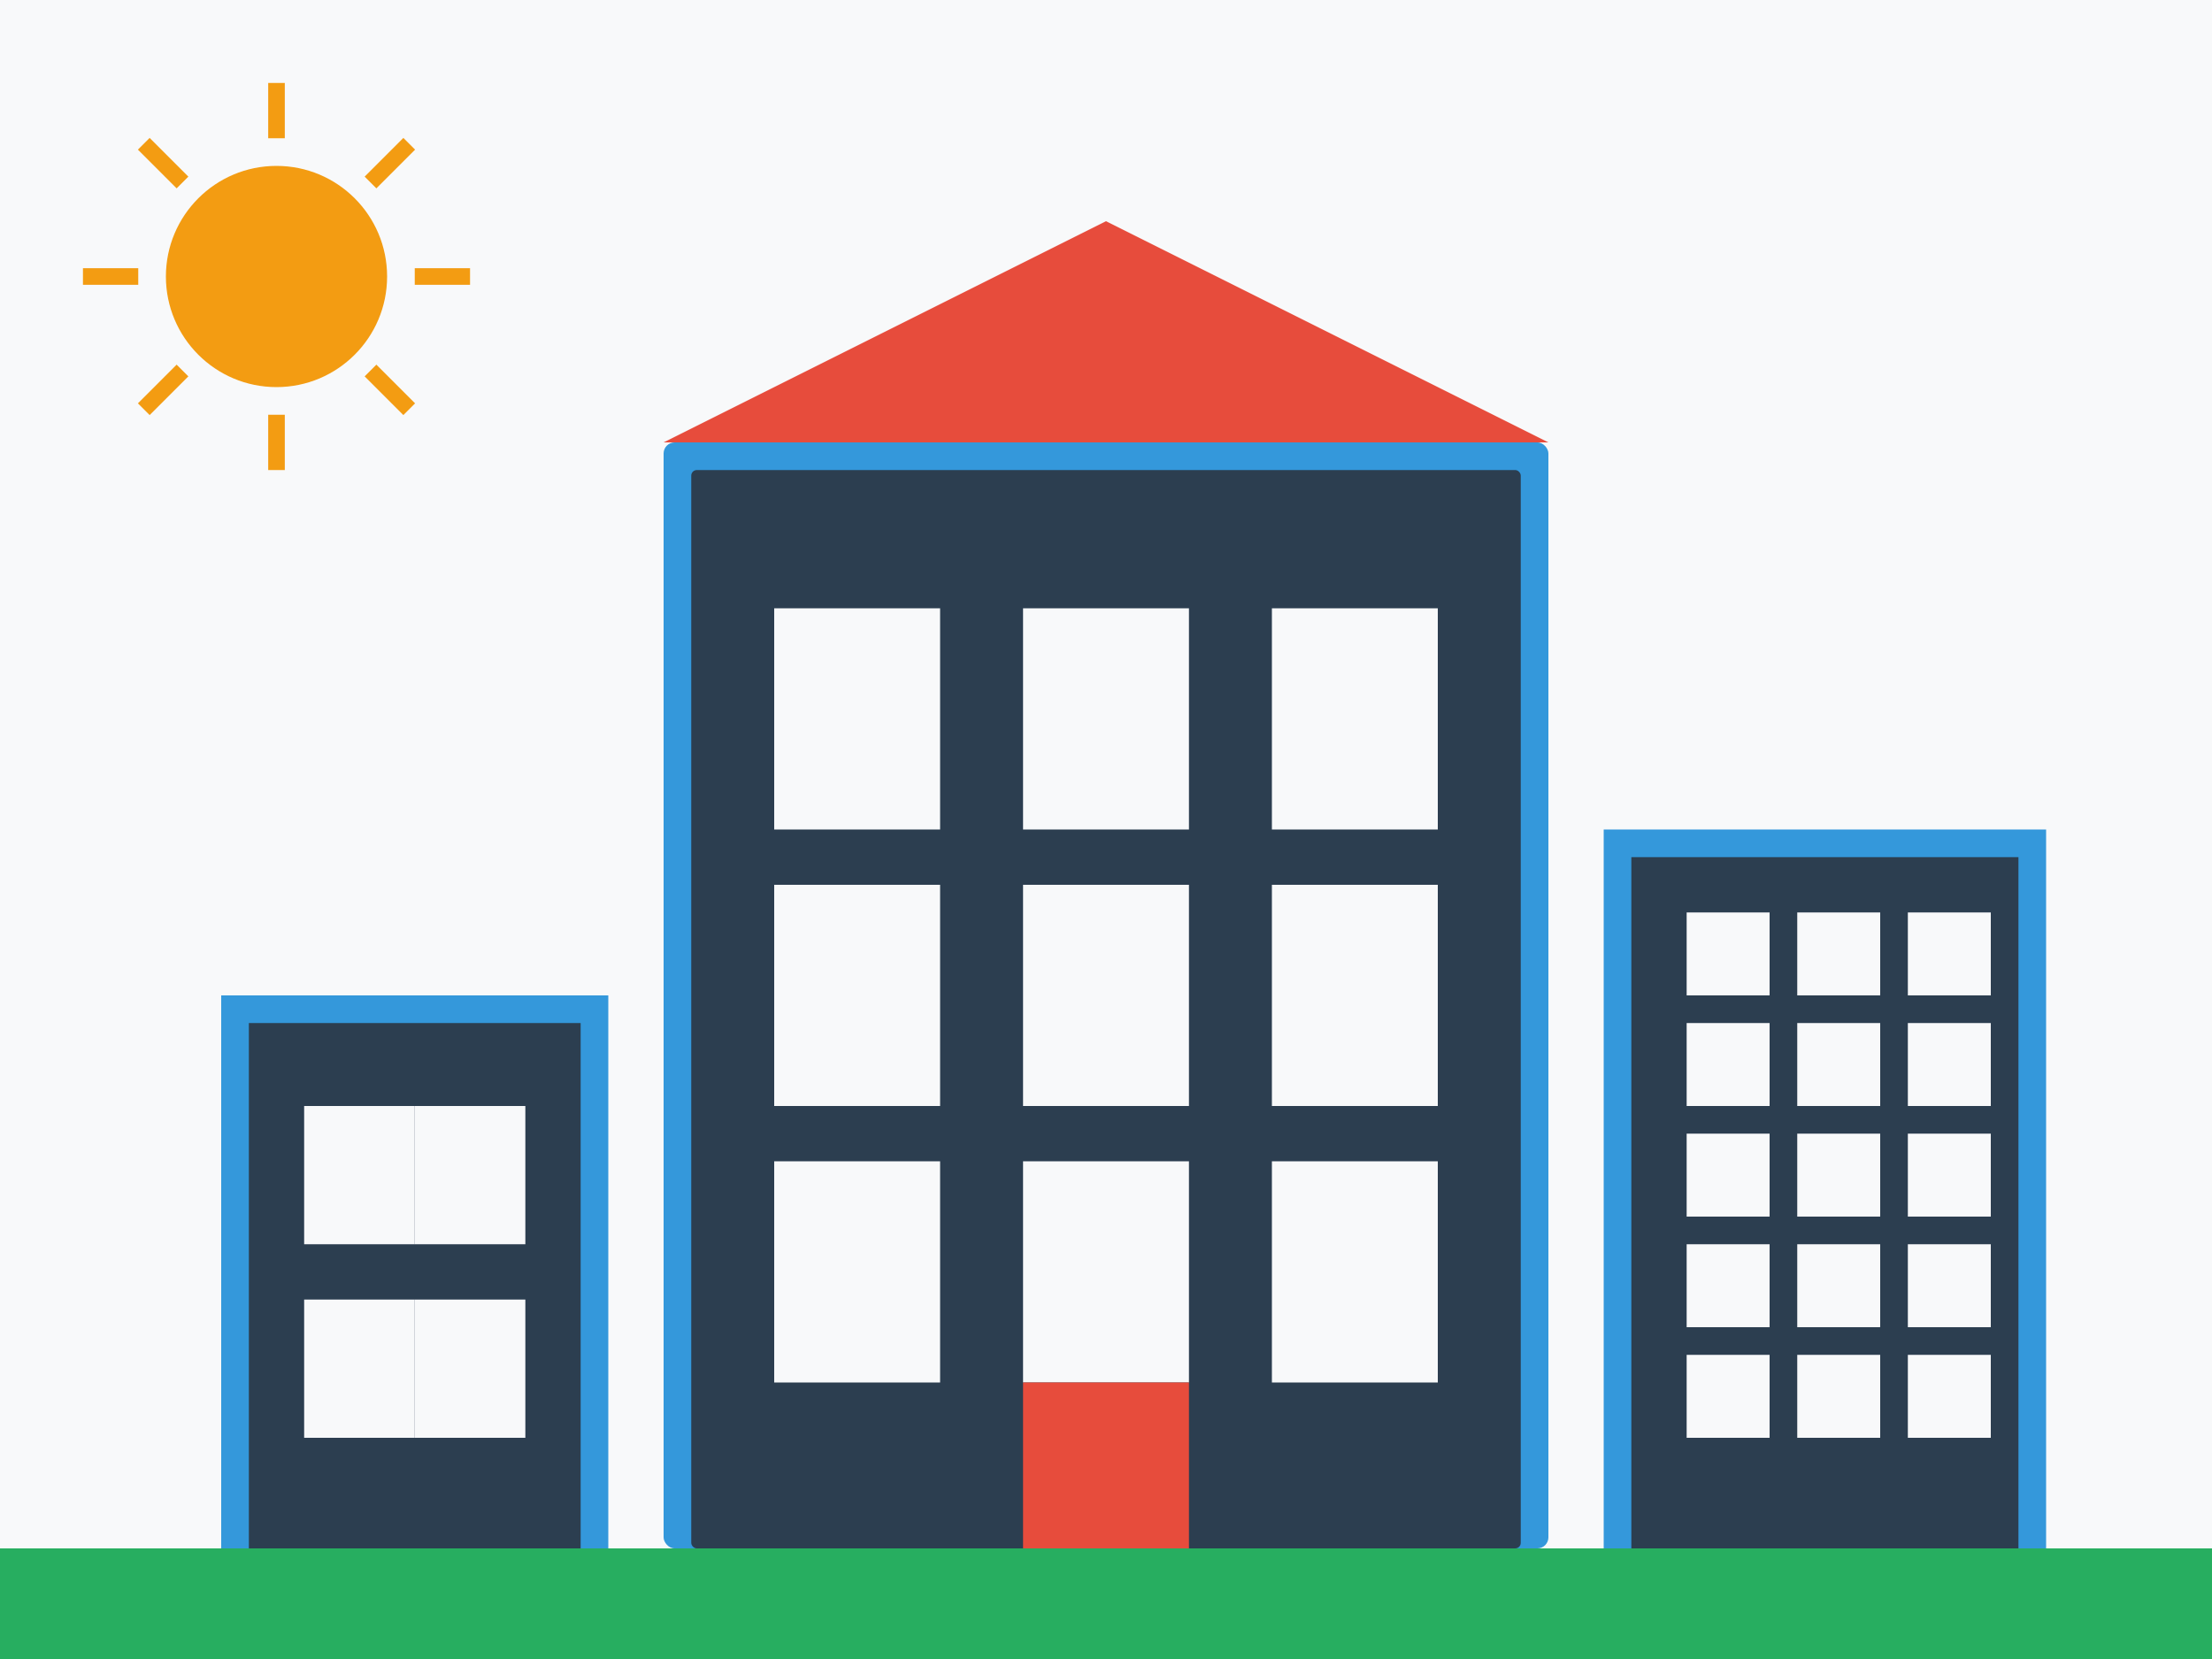
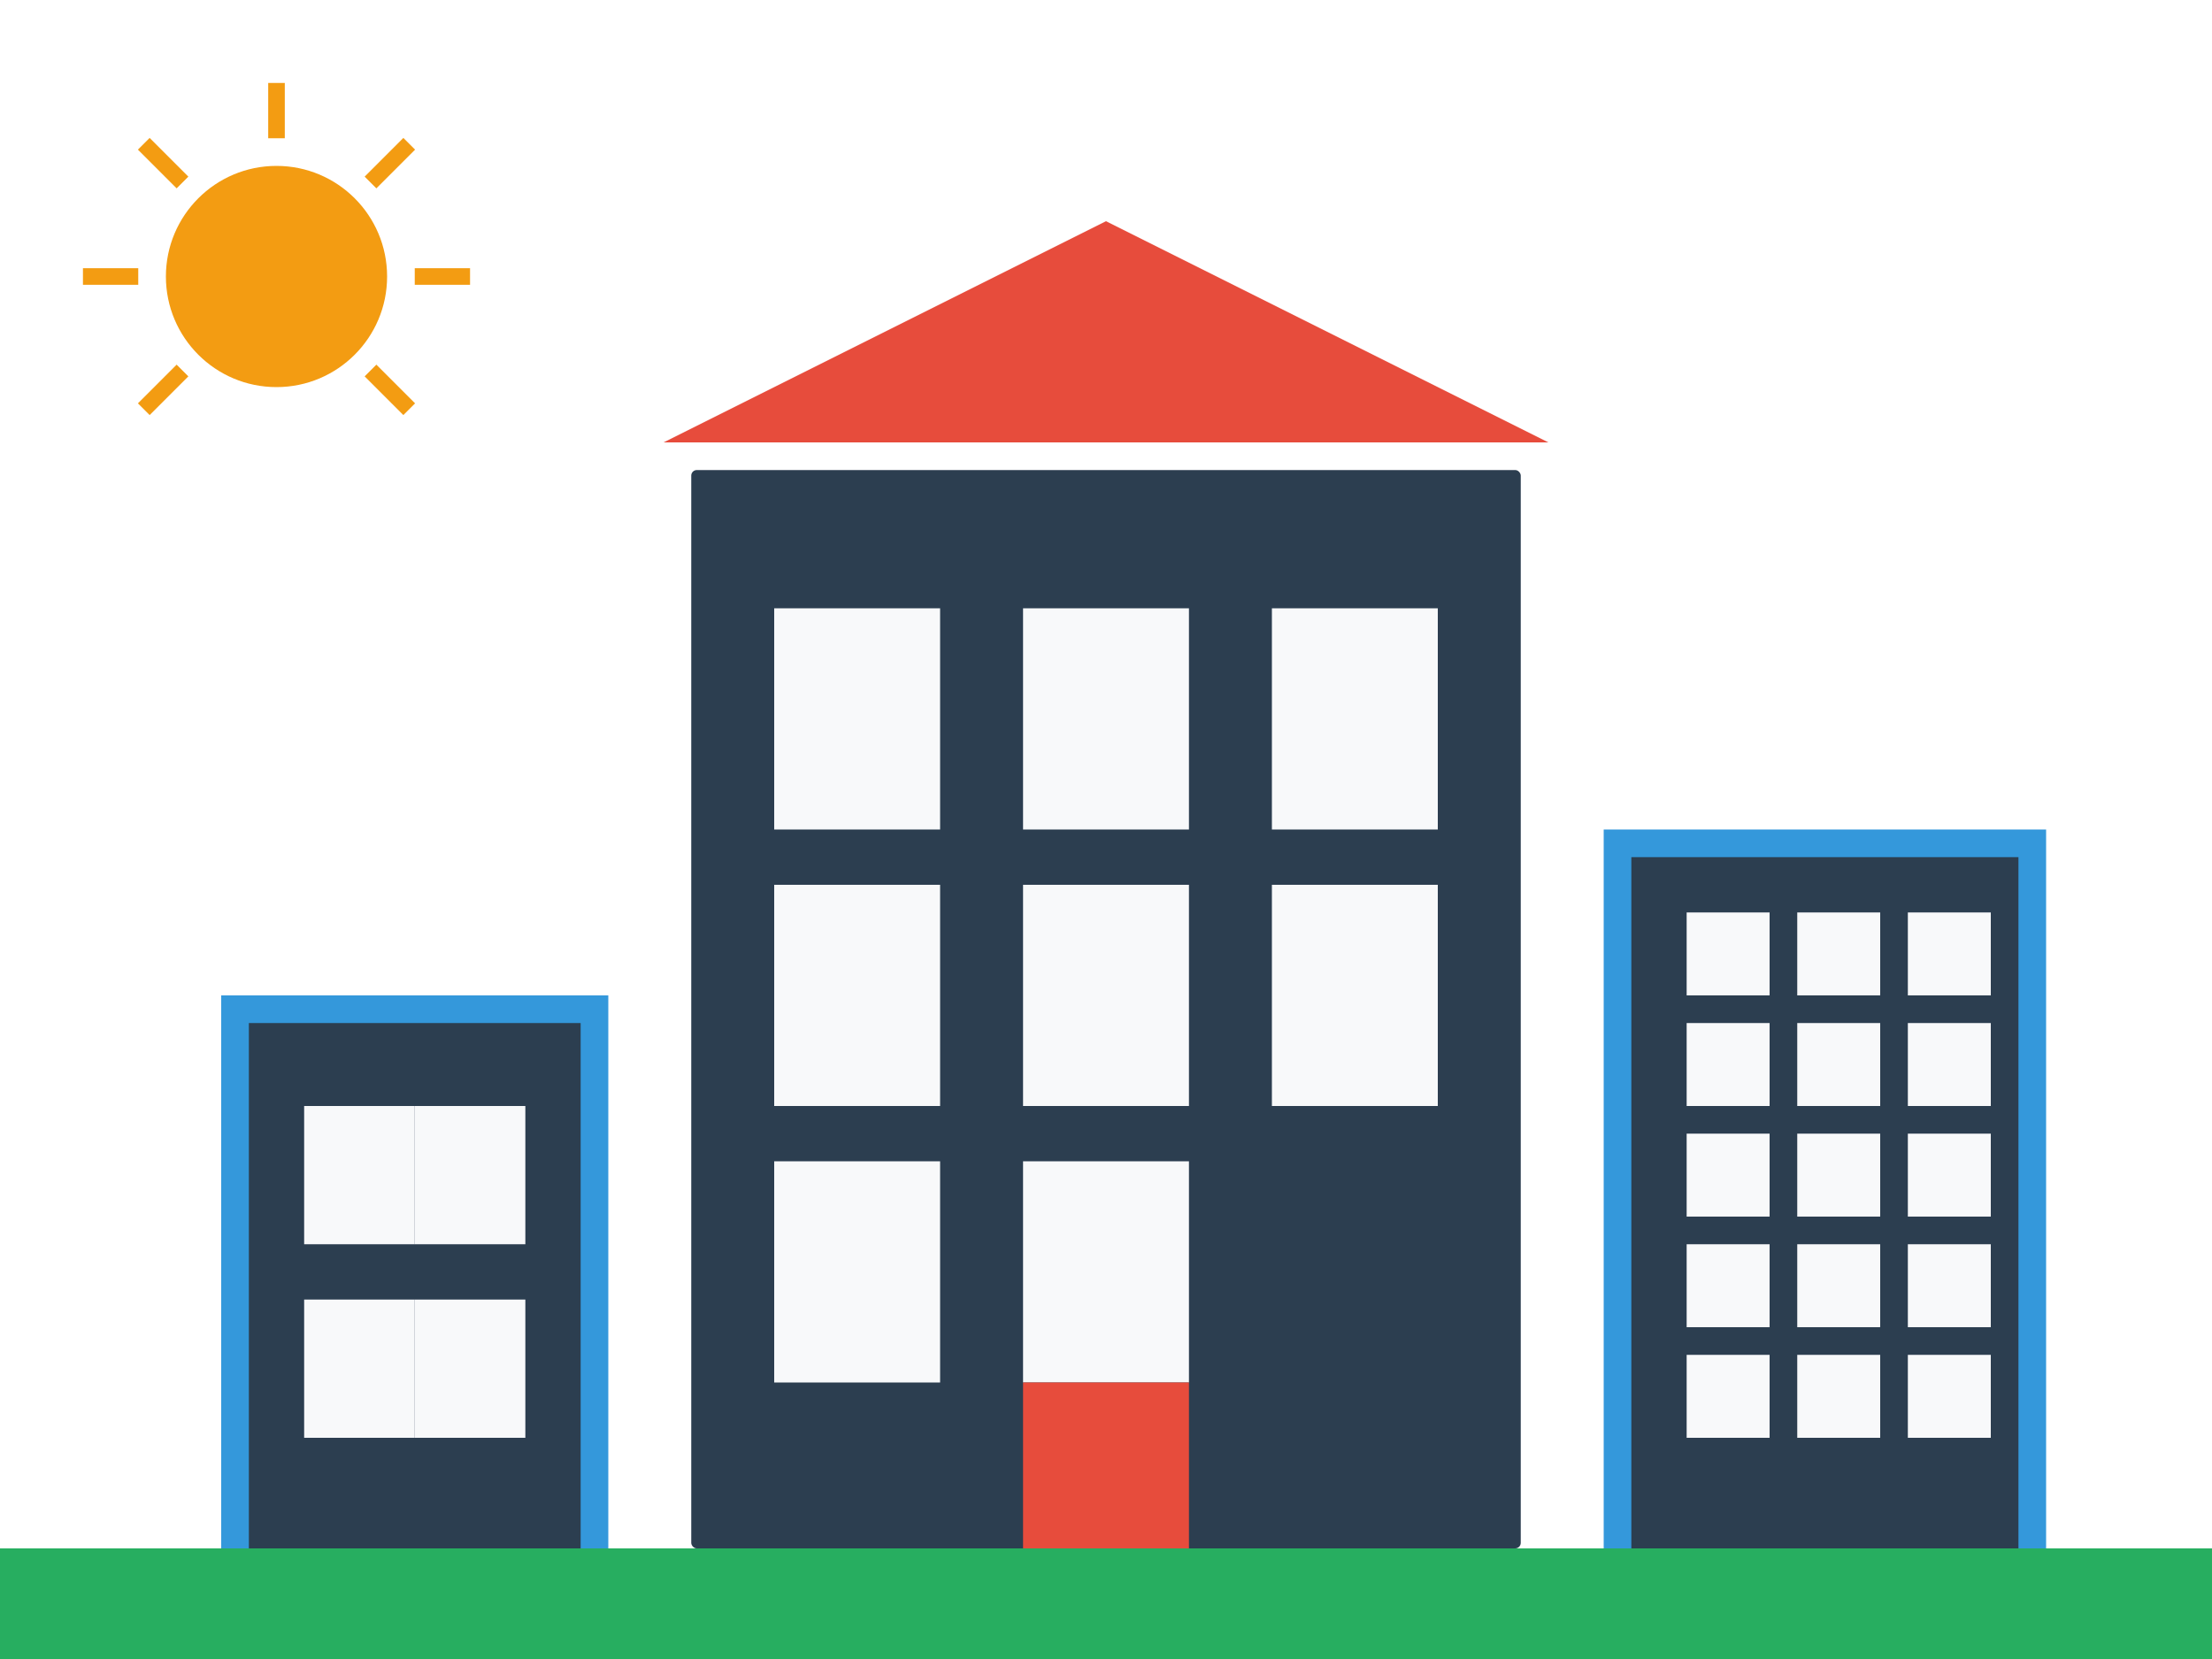
<svg xmlns="http://www.w3.org/2000/svg" width="400" height="300" viewBox="0 0 400 300">
-   <rect x="0" y="0" width="400" height="300" fill="#f8f9fa" />
-   <rect x="120" y="80" width="160" height="200" fill="#3498db" rx="2" />
  <rect x="125" y="85" width="150" height="195" fill="#2c3e50" rx="1" />
  <rect x="140" y="110" width="30" height="40" fill="#f8f9fa" />
  <rect x="185" y="110" width="30" height="40" fill="#f8f9fa" />
  <rect x="230" y="110" width="30" height="40" fill="#f8f9fa" />
  <rect x="140" y="160" width="30" height="40" fill="#f8f9fa" />
  <rect x="185" y="160" width="30" height="40" fill="#f8f9fa" />
  <rect x="230" y="160" width="30" height="40" fill="#f8f9fa" />
  <rect x="140" y="210" width="30" height="40" fill="#f8f9fa" />
  <rect x="185" y="210" width="30" height="40" fill="#f8f9fa" />
-   <rect x="230" y="210" width="30" height="40" fill="#f8f9fa" />
  <rect x="185" y="250" width="30" height="30" fill="#e74c3c" />
  <polygon points="120,80 280,80 200,40" fill="#e74c3c" />
  <rect x="40" y="180" width="70" height="100" fill="#3498db" />
  <rect x="45" y="185" width="60" height="95" fill="#2c3e50" />
  <rect x="55" y="200" width="20" height="25" fill="#f8f9fa" />
  <rect x="75" y="200" width="20" height="25" fill="#f8f9fa" />
  <rect x="55" y="235" width="20" height="25" fill="#f8f9fa" />
  <rect x="75" y="235" width="20" height="25" fill="#f8f9fa" />
  <rect x="290" y="150" width="80" height="130" fill="#3498db" />
  <rect x="295" y="155" width="70" height="125" fill="#2c3e50" />
  <rect x="305" y="165" width="15" height="15" fill="#f8f9fa" />
  <rect x="325" y="165" width="15" height="15" fill="#f8f9fa" />
  <rect x="345" y="165" width="15" height="15" fill="#f8f9fa" />
  <rect x="305" y="185" width="15" height="15" fill="#f8f9fa" />
  <rect x="325" y="185" width="15" height="15" fill="#f8f9fa" />
  <rect x="345" y="185" width="15" height="15" fill="#f8f9fa" />
  <rect x="305" y="205" width="15" height="15" fill="#f8f9fa" />
  <rect x="325" y="205" width="15" height="15" fill="#f8f9fa" />
  <rect x="345" y="205" width="15" height="15" fill="#f8f9fa" />
  <rect x="305" y="225" width="15" height="15" fill="#f8f9fa" />
  <rect x="325" y="225" width="15" height="15" fill="#f8f9fa" />
  <rect x="345" y="225" width="15" height="15" fill="#f8f9fa" />
  <rect x="305" y="245" width="15" height="15" fill="#f8f9fa" />
  <rect x="325" y="245" width="15" height="15" fill="#f8f9fa" />
  <rect x="345" y="245" width="15" height="15" fill="#f8f9fa" />
  <rect x="0" y="280" width="400" height="20" fill="#27ae60" />
  <circle cx="50" cy="50" r="20" fill="#f39c12" />
  <line x1="50" y1="15" x2="50" y2="25" stroke="#f39c12" stroke-width="3" />
-   <line x1="50" y1="75" x2="50" y2="85" stroke="#f39c12" stroke-width="3" />
  <line x1="15" y1="50" x2="25" y2="50" stroke="#f39c12" stroke-width="3" />
  <line x1="75" y1="50" x2="85" y2="50" stroke="#f39c12" stroke-width="3" />
  <line x1="26" y1="26" x2="33" y2="33" stroke="#f39c12" stroke-width="3" />
  <line x1="67" y1="67" x2="74" y2="74" stroke="#f39c12" stroke-width="3" />
  <line x1="26" y1="74" x2="33" y2="67" stroke="#f39c12" stroke-width="3" />
  <line x1="67" y1="33" x2="74" y2="26" stroke="#f39c12" stroke-width="3" />
</svg>